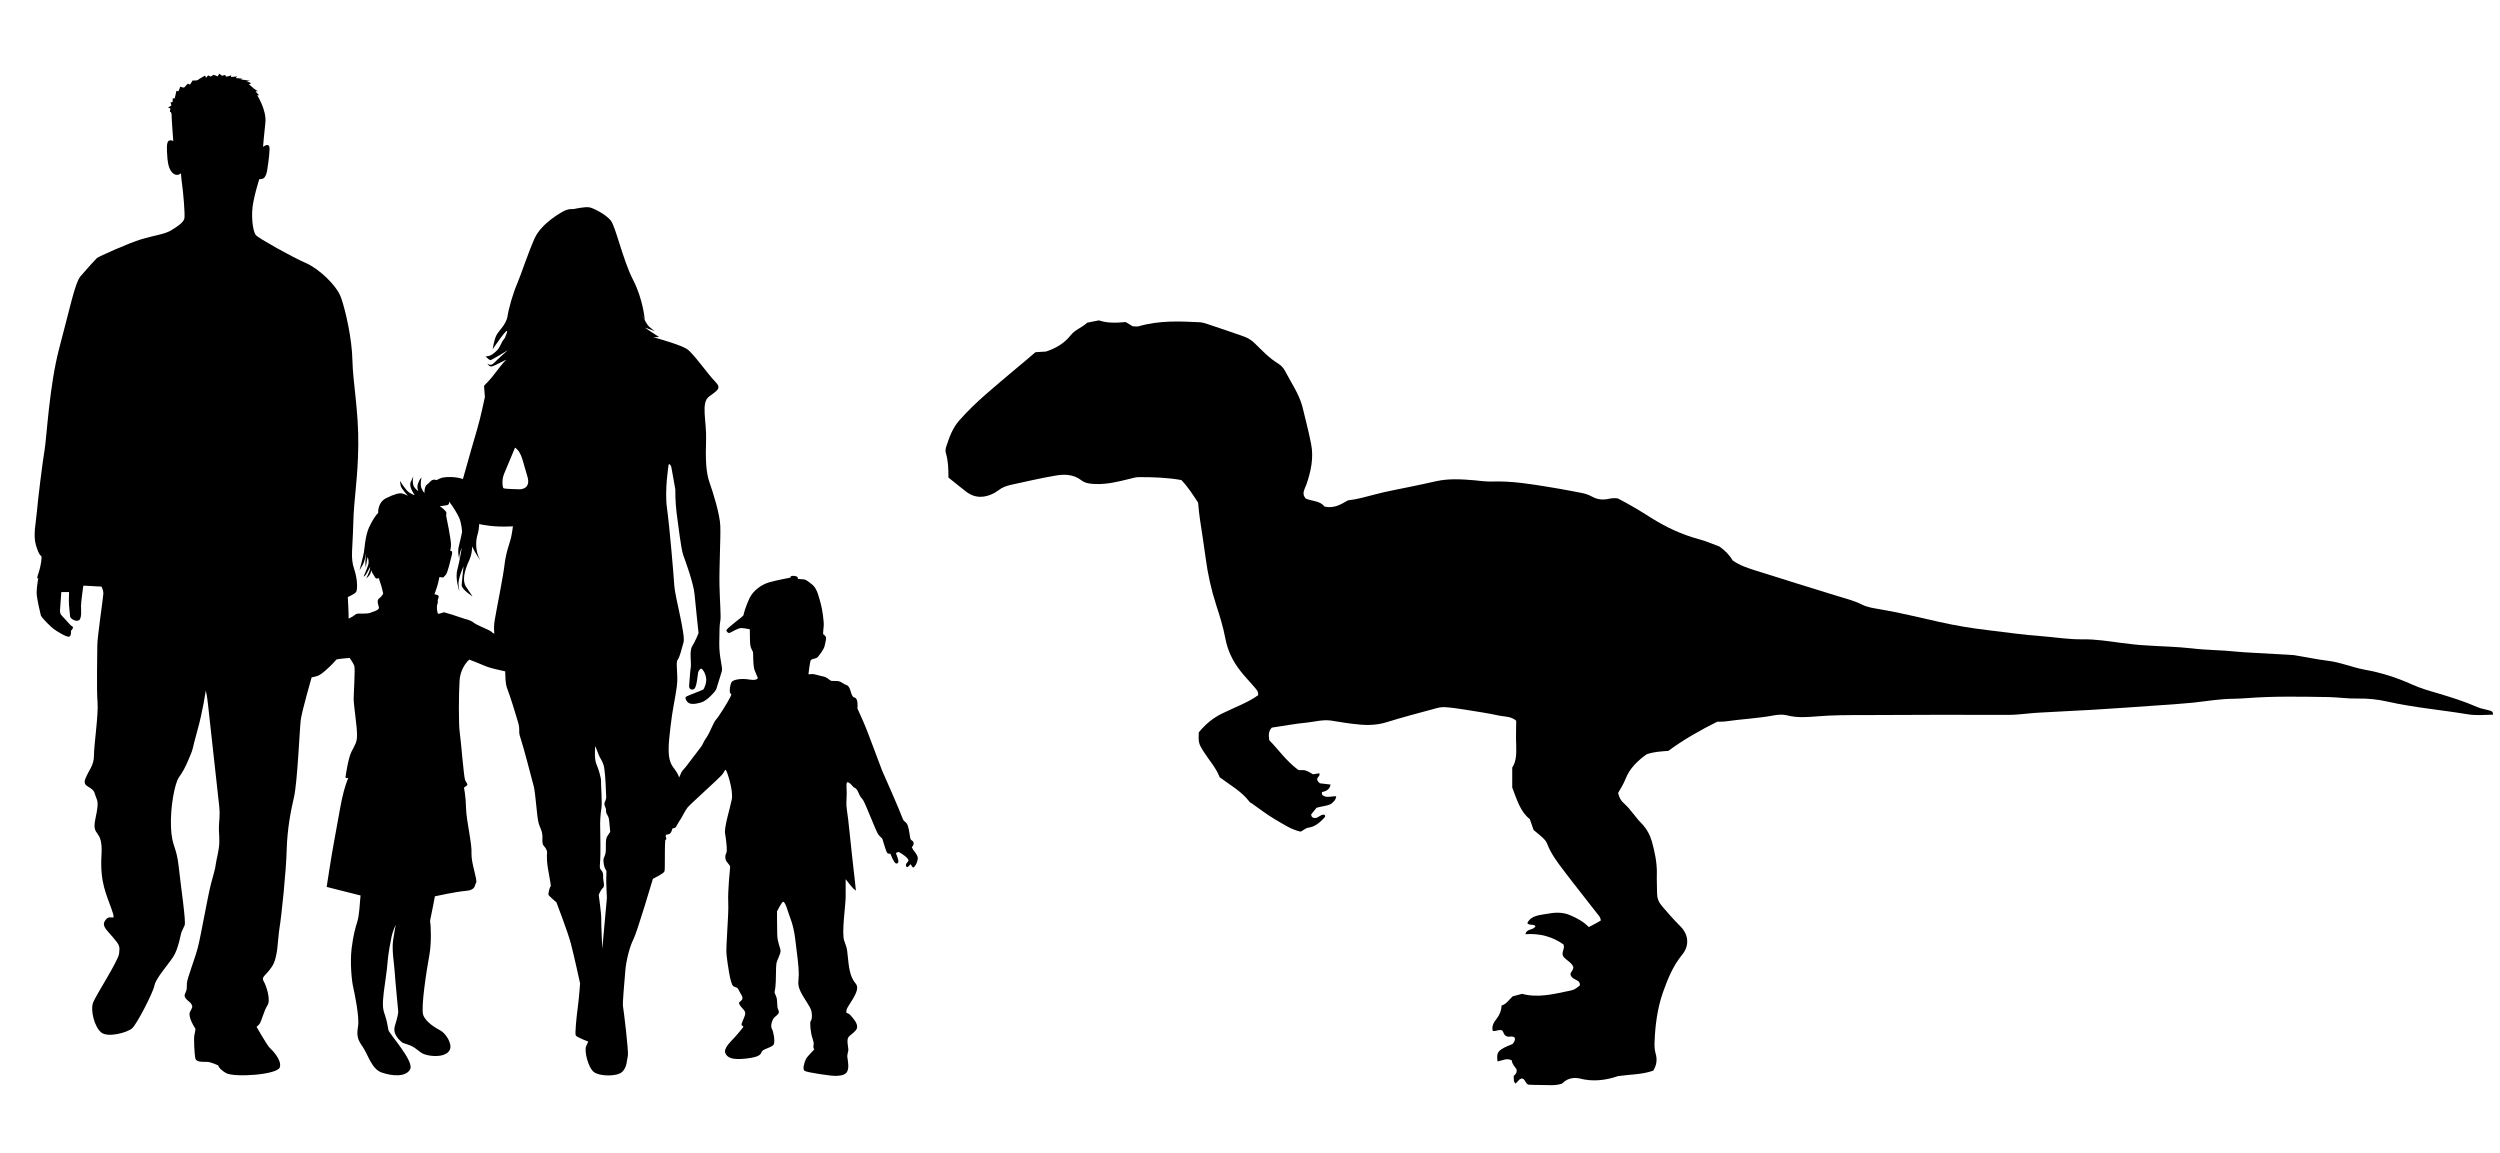
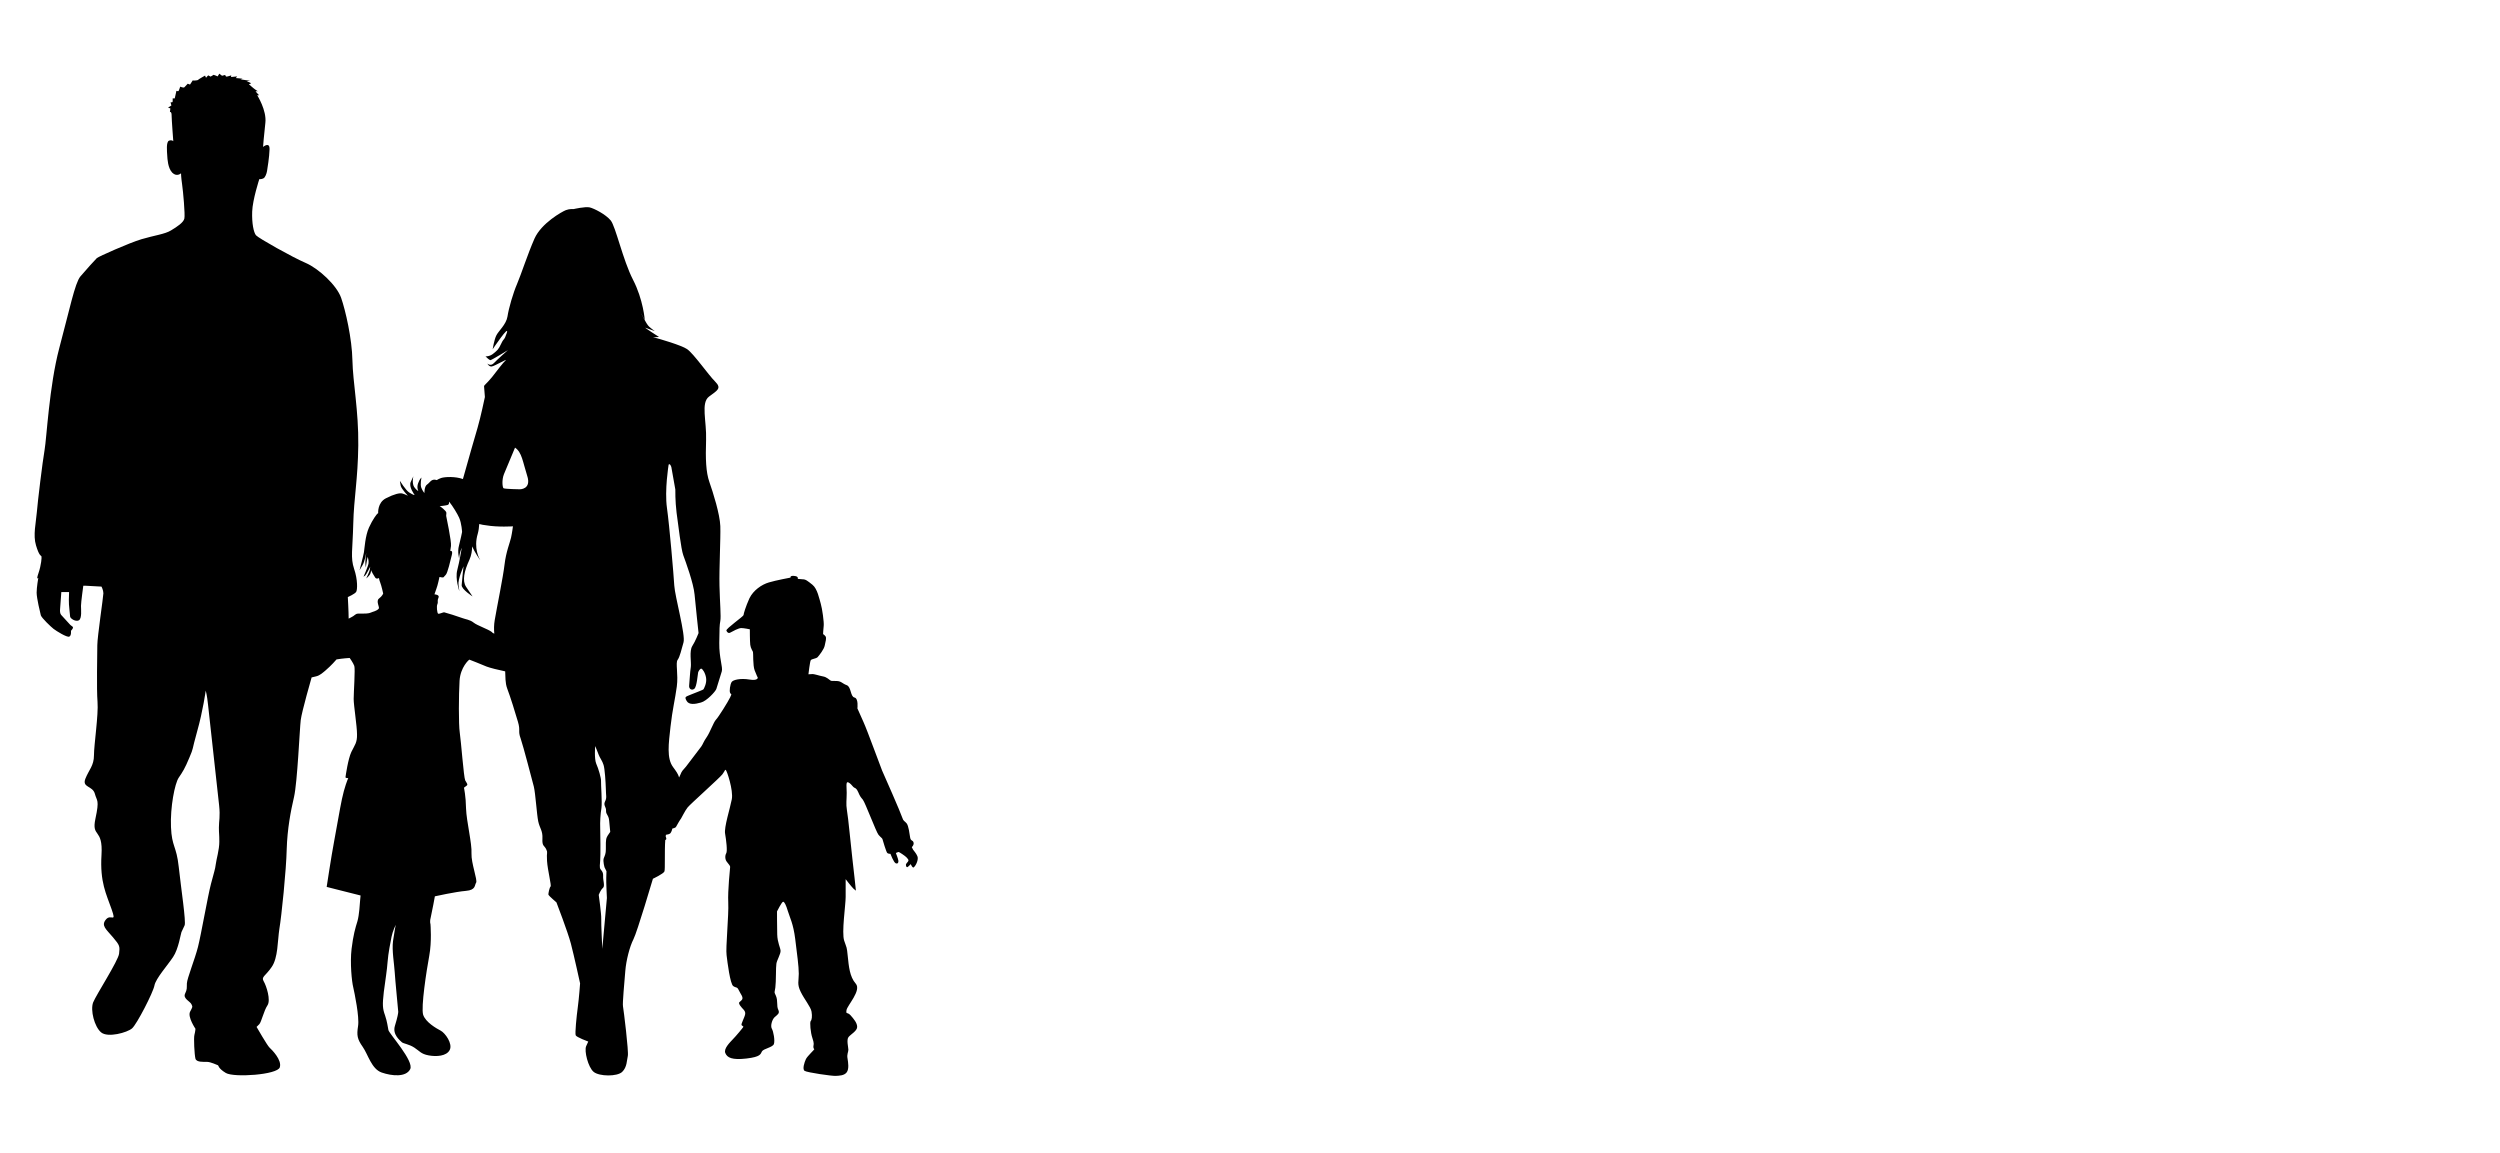
<svg xmlns="http://www.w3.org/2000/svg" id="Layer_1" viewBox="0 0 1194.6 550.8">
  <g id="utahraptor-">
    <path d="M438.4,409.2c-.6-1.5-1.8-2.7-2.1-3.2-.3-.5-.6-1.2-.6-1.2,0,0,1.2-1.1,.8-2.3-.4-1.2-1.3-.5-1.6-2.3-.3-1.7-.7-5.6-1.7-6.8-1-1.2-1.5-.9-2.1-2.8-.6-2-8.8-20.7-9.6-22.4-.7-1.6-7.1-19.3-8.9-23.2-1.8-4-2.9-6.5-2.9-6.5,0,0,.6-4.8-1.4-5.2-2-.4-1.5-5.1-3.7-5.9s-2.5-1.9-4.8-2-2.3,.1-2.9-.2c-.6-.3-1.8-1.7-3.7-2-1.8-.3-4-1.2-5.2-1.1s-1.7,.1-1.7,.1c0,0,.7-6,1.1-6.7s2.5-.7,3.3-1.5c.8-.9,3.1-3.8,3.4-5.6,.4-1.8,.9-3.5,.4-4.3-.6-.8-1.2-1.1-1.2-1.1,0,0,.1-2.3,.3-4,.2-1.6-.7-8.2-1.4-10.5-.7-2.3-1.6-7.2-4-9.1s-3.2-2.6-4.7-2.6c-1.5-.1-2.3-.2-2.3-.2,0,0,.4-1-1-1.3s-2.4-.1-2.4,.3l-.1,.4s-7,1.3-10.3,2.3c-3.4,1-7.4,3.7-9.3,7.6-1.8,4-2.8,7.4-2.8,8s-8.5,6.5-8.2,7.4,1.1,1.5,2,.9c.9-.5,3.8-2.1,5.1-2.1s4.1,.6,4.1,.6c0,0,0,5.7,.2,7.4,.2,1.7,1.2,3,1.3,3.4,.2,.4-.1,6.5,.8,8.8,.9,2.4,1.5,3.5,1.5,3.5,0,0,.1,1.6-4,.9-4.2-.7-7.8,.1-8.5,1.2s-1.2,4.4-.7,5.2c.4,.9,1,0,0,2.1s-5.6,9.5-6.8,10.7c-1.2,1.3-2.8,6-4.4,8.3s-1.7,3.2-2.6,4.5c-1,1.3-5.6,7.4-7.3,9.6-1.8,2.2-1.8,1.7-2.7,3.9-.2,.4-.4,.9-.6,1.3-.4-1.6-1.5-3.1-2.9-5-3.1-4.2-2.1-11.2-1.2-19.3,.9-8.1,2.2-13.1,3-19.1,.8-5.9-.7-11.4,.4-12.8,1.1-1.5,1.8-4.9,2.8-8.3,1.1-3.4-4.1-22-4.4-27.2s-2.3-28.6-3.5-37.1,.8-20.7,.8-20.7c.7-.8,1.3,1.2,1.3,1.2l1.9,10.7s-.1,5.5,.6,11.1c.8,5.6,2.1,17.3,3.2,20.3s4.9,13.3,5.4,18.8,1.9,18.4,1.9,18.4c0,0-1.5,3.9-3,6.2-1.5,2.4-.4,7.7-.7,10-.4,2.3-.6,7.2-.8,8.9-.2,1.6,1.3,2.5,2.5,1.5s1.6-7,1.8-7.8c.2-.7,1-1.9,1.5-1.8,.5,0,1.9,1.9,2.3,4.4,.4,2.6-1,5-1.2,5.4s-3.5,1.5-6.1,2.6-3.1,1-2,3,4,1.6,6.8,.8c2.8-.7,7-5.3,7.4-6.5,.4-1.3,2-6.4,2.6-8.4s-1.3-6.4-1.2-13.6c.1-7.1,.1-8.4,.5-10.5s-.2-8.5-.4-16.8c-.2-8.3,.6-22.7,.4-28.5-.2-5.7-3.5-16.2-5.2-21s-1.9-11.2-1.6-20.2-2.6-17.7,1.4-20.7,6.2-3.9,2.9-7.2c-3.3-3.3-10.2-13.3-13.4-15.5-2.6-1.8-13.1-4.9-16.3-5.7,1.2,.1,2.9-.1,2.9-.1,0,0-7.2-4.6-6.5-4.4,.6,.2,4.5,1.6,4.5,1.6,0,0-1.5-1-2.8-2.2s-4-6.8-4-6.8l2,3.7s-.7-9.7-5.6-19.2-8.3-25.5-10.7-28.4c-2.4-2.9-7.9-5.7-10-6.2s-7.7,.8-7.7,.8c0,0-1.9-.2-3.7,.5-1.8,.7-11.7,6.2-15,13.6-3.3,7.5-6.4,17.2-8.3,21.6-1.9,4.4-4,11.6-4.6,15.6-.6,3.9-4.4,7-5.4,9.2-1,2.1-1.7,6.5-1.7,6.5,0,0,8.1-12.1,6.8-7.9-1.4,4.1-1.3,2.2-2.7,5.2s-1.9,3.2-3.7,4.7c-1.7,1.5-3.8,1.4-3.8,1.4,0,0,1.7,1.7,2.3,1.8,.6,0,8.4-4.8,8.4-4.8,0,0-5.1,4.5-6.7,6.2-1.6,1.7-3.1,.2-3.1,.2,0,0,.7,1.6,2.1,1.4,1.4-.2,8-4.1,6.6-2.9-1.3,1.2-3.7,4.4-6.5,8-2.9,3.5-3.8,3.8-3.8,4.4s.4,5.1,.4,5.1c0,0-2,9.6-3.5,14.7-1,3.5-4.4,15-7,24.5-3.6-1.3-8.5-1.1-10.4-.5-.8,.3-1.5,.6-2.1,1-2.6-.9-3.3,1.3-4.6,2.1-1.4,.9-1.3,4.1-1.3,4.1,0,0-.9-1-1.5-2.6s.1-4.8,.1-4.8c0,0-.8,.5-1.6,2.7s.1,3.7,.1,3.7c0,0-.8-.2-2-1.9-1.1-1.7-.5-4.8-.4-5,0-.2,0,0-1.2,2.5-1.2,2.4,1.8,6.2,1.8,6.3,0,.2-1-.2-2.6-1.2s-4.4-5.5-4.4-5.5c0,0,0,.8,.4,2.4,.4,1.5,3.4,4.7,3.4,4.7,0,0-1.5-.8-2.7-1.1s-3.7,.2-7.8,2.3-3.7,7.1-3.7,7.1l-.3,.2c-.3,.2-2.3,2.7-4.1,6.7s-2.1,10-2.4,11.8c-.3,1.8-2.1,8.6-2.1,8.6,0,0,.3-.6,1.4-2.4,1.1-1.7,1.7-5.6,1.8-5.9,0,.1-.1,.7-.3,2.7-.3,2.3,.1,4.3,.1,4.3l.2-1.5c.2-1.5,.7-3.6,.7-3.6,0,0,.6,1.7,.4,3.1-.2,1.4-2.4,6.4-2.4,6.4,0,0,.3-.2,.8-.6s2.4-4.2,2.4-4.2c0,0-.1,.8-.2,1.5-.1,.7-1.7,4.1-1.7,4.1,0,0,1.6-1.3,2-2.4s.3-1.7,.3-1.7l.1,.4c.1,.4,1.3,2.4,1.9,3.3,.6,.9,1.8,.2,1.8,.2,0,0,0,.7,.6,2.2s1.4,5.2,1.4,5.2c0,0-.4,1.2-2,2.4-1.6,1.2,.4,4.2-.1,4.8-.4,.6-1.6,1.2-3,1.6-1.4,.5-1.4,.8-4.8,.8-3.4-.1-2.8,.1-4.4,1.2-.4,.3-1.3,.7-2.2,1.2,0-3.3-.4-10.3-.4-10.3,0,0,3.4-1.5,4-2.5s.8-5.7-1-11c-1.8-5.4-.7-9-.4-21.5s2.2-21.1,2.4-37.5-2.6-30.2-2.8-40.6c-.2-10.4-3.3-23.9-5.4-29.9-2.1-6-10.7-14-17-16.7s-22.5-11.8-23.7-13.2c-1.1-1.4-2-5.7-1.8-11.3,.2-5.7,3.4-15.5,3.4-15.5,0,0,1.1,.1,2-.4,.8-.4,1.5-2.2,1.7-3.5s1.1-6.6,1.2-10.4-3.1-1.1-3.1-1.1c0,0,.4-5.5,1.1-11.5s-3.9-13.2-3.9-13.2c0,0,1,.1,.8-.1-.3-.2-1.6-1.8-1.6-1.8h1.1l-1.2-.8c-.9-.6-3.1-2.6-3.1-2.6,0,0,1.1-.2,1-.4-.1-.3-2-1-2-1l1.6-.2-4.6-.7s1.1-.2,.9-.3-3.1-.3-3.1-.3l.6-.8-2.9,.3,.1-.8s-2,.7-2.4,.6c-.3-.1-.5-.8-.5-.8l-1.5,.4-1.3-1-.8,1.3s-2-.9-2.1-.7-1.3,.8-1.3,.8l-1.1-.6s-1,1-1,1.1c-.1,.2-.5-1-.5-1,0,0-3.4,1.9-3.4,2.1-.1,.2-1.8,.3-2,.3-.2-.1-.5-.1-.5-.1l-1.3,2-1.1-.4s-1.2,1.3-1.6,1.7-2-.3-2-.3c0,0-.6,1.9-.8,2.1-.2,.2-1-.1-1-.1l-.8,3.6h-1s.1,1.7-.1,1.8-.9,.1-.9,.1l.4,1.5-1.6,1,1.1,.4-.2,1.7s.8-.3,.8,1.6,.8,12.4,.8,12.4c0,0-.5-.8-2-.3s-1,5.2-.9,7,.3,6.1,2.4,8.3c2.2,2.2,4.2,.3,4.2,.3,0,0,0,1.8,.5,5.2,.5,3.4,1.5,14.5,1.1,16.4s-3.4,3.9-6.4,5.7c-2.9,1.8-8.1,2.4-14.1,4.2-6,1.8-20.5,8.3-21.3,9-.8,.8-5.3,5.7-7.9,8.8-2.6,3.1-5.2,16-10.1,34.3-4.8,18.2-6,42.9-7,48.6-1,5.7-3.3,24.7-3.7,29.7-.4,5-1.9,11-.4,15.9,1.5,5,2.3,4.8,2.6,5.2,.2,.4-.1,4.2-1.4,8s-.1,2.3-.1,2.3c0,0-.8,4.5-.8,7.1s1.7,9.6,2,10.8c.4,1.3,4.8,5.5,6.1,6.5s6.4,4.2,7.5,3.7c1.1-.5,.8-2.8,.8-2.8,0,0,.5-.4,.9-1.2,.4-.8-.8-1.1-1.3-1.7-.5-.5-3.8-4.1-4.3-4.7s-.6-1.7-.5-2.7,.6-8.2,.6-8.2h3.7s0,1.5-.1,3.8,.6,7,.6,7.9,2.7,2.7,4.2,1.8c1.5-.9,1-5.2,1-6.9s1.1-9.6,1.1-9.6h1.4l7.3,.4s.9,1.7,.9,3.2-2.9,20.9-2.9,24.8-.4,21,.1,27.1-1.7,20.5-1.7,25.5-2.4,6.9-4.1,11.2c-1.7,4.3,3.4,3.3,4.5,7.1,1,3.8,2.3,2.7,.3,12s3.7,4.2,2.9,17.3c-.8,13.1,2.3,18.7,4.8,25.9,2.5,7.1-.3,2-2.7,5-2.4,2.9,.1,4.6,3.4,8.5,3.3,3.9,3.3,4.3,2.9,7.8-.4,3.4-10.9,19.6-12.4,23.3-1.4,3.7,.6,11.6,3.8,14.3,3.2,2.7,12.5,.1,14.8-1.9,2.3-2,10.1-17.2,10.7-20.5s6.4-9.8,8.9-13.6c2.6-3.8,3.7-11.3,4-11.9,.2-.5,.8-1.6,1.5-3.2,.8-1.5-1.7-17.8-2.8-28-1.1-10.2-3.3-9.4-3.7-19-.4-9.5,1.8-20.8,3.7-23.6,1.9-2.8,2.9-4.3,5.1-9.6,2.2-5.2,.9-2.5,3.7-12.5,2.8-9.9,4.1-19.5,4.1-19.5,0,0,.6,1.9,1.1,6.7,.5,4.8,4.7,42.7,5.3,48.1,.6,5.5-.1,7.4-.1,10.6s.2,2.9,.2,6.8-1.4,8.3-1.7,10.8c-.3,2.5-.8,3.6-2.3,9.4-1.5,5.7-4.7,24.2-6.2,30.1s-5.2,15-5.3,17.4c-.1,2.4,.2,2.7-.9,5-1,2.3,2.5,3.6,3.1,5,.6,1.3,.6,1.1-.7,3.6-1.2,2.5,2.6,8.1,2.6,8.1,0,0-.1,1.4-.5,2.9-.4,1.4,0,9.6,.5,11.4,.5,1.7,3.7,1.5,5.5,1.5s4.8,1.5,5.2,1.6c.4,.1,0,1.4,3.8,3.7,3.8,2.3,24.7,.9,25.8-2.7,1.1-3.5-3.8-8.4-4.9-9.4-1.1-1-6.2-9.9-6.2-9.9l1.3-1.3c1-1,2.2-6.5,3.9-9s-.5-9.3-1.8-11.5,.8-2.4,3.8-6.8c3.1-4.4,2.8-12.5,3.7-18.3,1-5.8,3.3-28.2,3.5-38,.3-9.8,1.9-18.1,3.5-25s2.7-32.6,3.2-36.7,5.2-20.4,5.2-20.4c0,0,.3-.1,2.1-.5,1.9-.4,3.5-2,4.4-2.7,.6-.5,3.2-2.8,5.4-5.4,2.8-.5,6.3-.7,6.3-.7,0,0,1.7,2.4,2.2,3.8s-.3,12.7-.3,15.8,1.6,12.9,1.6,16.9c.1,4-1.1,5.1-2.7,8.4-1.6,3.4-2.7,11.3-2.8,12s1.4,.4,1.3,.6c-.2,.2-1.9,4.6-3,9.9-1.1,5.2-2.3,12.6-3.7,20s-3.6,22-3.6,22c0,0,.3,.1,5.1,1.3,4.7,1.2,11.1,2.8,11.1,2.8l-.2,2.1c-.2,2.1-.4,7-1.3,10.2-1,3.2-2,6.6-2.8,13.2-.8,6.7,.1,15.7,.8,18.4,.6,2.7,3,14.1,2.3,18.5s-.4,6.2,2.2,9.9c2.6,3.7,4.2,10.6,9.1,12.3,4.9,1.7,11.6,2.3,13.6-1.6,2-3.8-10-16.9-10.4-18.7-.4-1.8-.5-3.7-1.6-7-1.2-3.3-1.3-5-.6-11.2,.8-6.2,1.5-10.2,1.8-14.3,.3-4.2,1.4-9.5,1.9-12.1s2-5.7,2-5.7c0,0-.7,3.5-1.3,7.8-.6,4.4,.6,11.1,.8,14.7s1.7,18.7,1.7,19.1c0,.5-.3,2.5-1.6,6.7s2.6,7.1,3.3,7.8c.7,.7,3.4,.9,6,2.6s3.1,3,6.8,3.7,8.6,.4,10.1-2.6-2.2-8.1-4.3-9.2-7.2-4-8.4-7.6c-1.1-3.6,1.6-21.1,2.9-28.1,1.3-7,.6-15,.6-15.2s-.5-1.1,.2-3.6c.6-2.5,1.9-9.7,1.9-9.7,0,0,9.9-2.2,14.8-2.6,4.9-.4,4.1-2.8,4.9-3.9,.8-1.2-2.4-9.4-2.2-14,.3-4.6-2.4-15.4-2.6-21.4-.1-6.1-1-10-1-10,0,0,.7-.5,1.3-1,.7-.5,.1-1.1-.7-2.5-.7-1.4-2-18.9-2.6-22.8s-.5-18.3-.1-24.8,4.5-10.1,4.7-10.1,6,2.4,8.2,3.3c1.5,.6,5.9,1.7,8.9,2.3,.2,2.6-.1,5.3,1,8.3,1.5,3.9,3.8,11.4,5.1,15.8s-.1,4.2,1.3,8c1.3,3.8,5.4,19.6,6.3,23,.8,3.4,1.4,13.3,2.1,16.6,.7,3.3,2.2,4.4,2,8.2-.2,3.8,.9,3.2,1.8,5.1,.9,1.8,.1,1.1,.4,5.6s2.2,11.8,1.7,12.2c-.5,.4-1.2,3.5-1,4s3.8,3.6,3.8,3.6c0,0,5.4,14,6.9,19.7s4.4,19,4.4,19c0,0-.5,7-1.1,11.4s-1.4,12.5-1,13.4c.3,.9,6,3,6,3l-1,2.2c-1,2.2,.9,10.1,3.6,12.3,2.7,2.2,11.2,2.3,13.6,0s2.2-5.6,2.7-7.6-2-22.1-2.3-23.7c-.3-1.5,.7-11.8,1.1-16.9s2.1-11.7,3.9-15.2,9.3-28.9,9.3-28.9c0,0,5.1-2.4,5.5-3.5,.4-.9,0-9.8,.4-15,.3-.1,.5-.3,.5-.7,0-.3-.2-.7-.3-1,0-.3,.1-.5,.1-.7v-.1c.7-.1,1.8-.3,2.2-.8,.6-.8,.9-2.2,.9-2.2,0,0,1.5-.2,1.8-.9,.3-.6,2.1-3.7,2.3-3.8,.2-.2,1.9-3.8,3.2-5.4,1.3-1.6,15.2-14,16.6-15.8,1.3-1.8,1.2-2.3,1.6-2.1,.5,.2,3.7,9.7,2.9,14-.8,4.3-3.8,13.5-3.2,16.5,.5,2.9,1.2,8.4,.5,9.4-.6,1-.6,3,.4,4.1,1,1.2,1.6,2,1.5,2.4,0,.4-1.2,11.2-.9,17,.3,5.9-1.3,21.7-.8,25.1,.4,3.4,1.7,13.8,3.2,14.8s1.8,.2,2.6,1.9c.8,1.8,2.5,3.5,1.5,4.7s-1.9,.9-.9,2.6c1.1,1.7,2.7,2.4,2.5,4.1-.2,1.6-2.2,4.9-1.7,5.4s.9,.5,.8,.8-3.6,4.5-5,5.9c-1.4,1.5-4.5,4.5-3.6,6.6,.9,2.2,3.2,3.4,10.1,2.6,6.8-.8,6.7-2.1,7.4-3.4,.7-1.3,5.1-1.9,5.7-3.5s-.2-6.1-1-7.4c-.7-1.3,.1-4.2,1.3-5.4,1.3-1.2,2.7-1.8,1.8-3.6-.9-1.8-.1-4.3-1.1-6.6-1-2.3-.7-1.1-.3-4,.4-2.9,.2-9.8,.5-11.4,.2-1.6,2.1-4.7,2-6.2s-1.5-3.9-1.6-7.8-.1-11-.1-11c0,0,2.3-4.6,2.9-4.6,.6-.1,1.4,1.5,2.3,4.5s2.6,6,3.5,13.3,1.7,13,1.7,16.6-.9,4.9,.9,8.6,4.8,7.2,5.2,9.5c.4,2.3,.1,4-.4,4.5s-.1,5.5,.8,8.1,.6,3.1,.5,3.8c-.1,.7,.1,1.3,.4,1.5,.3,.1-3.3,3.3-4,4.8s-1.8,4.8-.6,5.6c1.2,.8,13.1,2.5,14.8,2.4,1.7-.1,4.1-.1,5.3-1.7,1.2-1.6,.7-4.7,.4-6.6-.4-2,.4-3.1,.4-4.2s-1-4.8,.1-6.1c1.1-1.3,4.1-2.9,4.1-4.8s-1.6-3.8-3.2-5.6c-1.6-1.7-2.2-.2-1.9-2.4,.3-2.2,7.3-9.5,4.4-12.7-2.9-3.3-3.3-8.3-3.8-13.1-.5-4.8-.4-3.5-1.7-7.4-1.3-3.9,.7-17,.7-20.9v-8.5s2.6,3.4,3.7,4.5l1.2,1s-1.2-11.5-1.7-15.4-2-20.1-2.6-23.1c-.5-3-.1-4.8-.1-8.3s-.7-6.2,1.5-4.5c.8,.6,1.5,1.7,2,2s1.2,.3,2,2.2c.8,1.9,1.1,2.3,2.2,3.6,1.1,1.3,6.4,15.5,7.5,16.8s1.8,1.6,1.9,2.1c.1,.4,1.8,6.2,2.3,6.6,.4,.4,1.5,.4,1.5,.4,0,0,1.5,4,2.5,4.5,1,.4,1.4-.3,1.3-1.2-.1-.9-1.2-3.7-1.2-3.7,0,0,1-.5,1.3-.5s3,1.8,3.7,2.5,1.1,1.2,1,1.7-1.2,1.3-1.2,1.9c0,.7,.3,1.4,.8,1.1s1.5-1.4,1.5-1.4c0,0,1,2.4,1.6,1.4,1-.9,2.2-3.7,1.6-5.1ZM240.8,226.6c1.1-2.7,5.3-12.7,5.3-12.7,3.3,2.2,3.7,6.8,5.8,13.4,2.2,6.6-3.5,6.5-3.5,6.5,0,0-7.1-.1-7.8-.5-.5-.4-.9-3.9,.2-6.7Zm-14.5,70.9c-1.7-1.4-4-1.6-5.5-2.2s-7.9-2.6-8.5-2.7-2.6,1-3,.6-.8-3.4-.3-4.5c.5-1.2-.2-1.4,.5-3,.8-1.6-1.9-1.7-1.9-1.7,0,0,.4-1.2,.9-2.6,.6-1.4,1.5-5.7,1.5-5.7l1.1,.2c1.1,.2,.8-.2,1.8-1.1,1-.8,2.4-7.3,3-9.6,.6-2.4-.7-1.9-.7-1.9,0,0-.1-.3,.3-2.4,.3-2.1-2.3-14.4-2.3-14.4,0,0,0-.4,.1-1.4s-3.2-3.3-3.2-3.3c0,0,.6,.1,2.9-.3,1.4-.2,1.6-.5,1.6-1.8,1.8,2.2,4,5.9,4.8,7.7,1.2,2.7,1.4,6.8,1.4,6.8,0,0-.7,3.6-1.5,6.6-.8,2.9,.1,6.1,.1,6.1l.1-1.2c.1-1.2,1.1-4.2,1.1-3.7-.1,.5-1,6.2-2.1,10.4-1.1,4.2,1,10.1,1,10.1l-.4-2.9c-.4-2.9,2.4-9,2.4-9,0,0-.8,7-.9,9-.1,2,5.2,5.4,5.2,5.4,0,0-1.2-1.7-3.1-4.6-1.9-2.9-.9-7.5,1.6-12.9,1-2.2,1.3-4.6,1.3-6.4,1.2,2.7,3.4,6,3.9,6.6-.5-.8-3.3-5.7-1.2-12.7,.4-1.4,.6-3,.7-4.6,1.1,.3,2.2,.5,3.2,.6,5.8,1,12.9,.5,12.9,.5,0,0-.4,3.2-.9,5.4-.5,2.3-2.4,6.8-3.1,12.8-.7,6.1-3.6,20.1-4.7,26.6-.4,2.3-.4,4.5-.2,6.5-.5-.2-.9-.4-1.2-.8-1.8-1.4-7-3.1-8.7-4.5Zm63.6,102.7c-.5,1.2-.4,3.5-.4,5.6s-.4,2.8-1,4.3c-.5,1.5,.4,4.4,.4,4.4l.9,1.8s0,1.3-.1,3.1c-.1,1.8,.3,9.7,.3,9.7l-2.2,24.3s-.6-12.3-.5-14.4-1.2-11.4-1.2-11.4c0,0,.9-2.4,2-3.3s0-3.6,.1-5.6-.7-2.6-1.3-3.4c-.5-.8-.2-2.6-.1-4.2,.2-1.6,.1-13.5,0-15.7s.1-6.7,.6-9.3c.4-2.7-.3-11.6-.2-12.9,.1-1.3-1.2-5.9-2.3-8.3-1-2.4-.5-8.4-.5-8.4,0,0,1.3,3,1.7,4.2,.4,1.2,1.8,3,2.3,4.8,.6,1.8,1,8.1,1.1,11.4,0,3.3,.6,4.2-.4,6.1-.9,1.9,.6,2.5,.5,4.4s1.3,2,1.5,4.9c.2,3,.5,4.5,.5,5.2-.3,.6-1.2,1.5-1.7,2.7Z" />
-     <path d="M746.4,517.8c-2.3,.8-4.6,.8-6.9,.7-3-.1-6.1,0-9.1-.2-1.6-.5-1.5-2.7-3.2-3-.3,.2-.9,.3-1.2,.6-.6,.6-1.2,1.3-1.8,1.9-1.1-1-.8-2.4-.9-3.7,.9-.7,1.6-1.5,1.4-3.1-.8-1.2-2.2-2.5-2.3-4.3-2.4-1.3-4.6,.1-6.8,.5-.7-4.5,.2-5.6,7.1-8.3,.8-.8,1.3-1.7,1.2-2.9-1.1-1.4-2.8-.2-3.9-.8-1.5-.5-1.5-2.1-2.2-2.8-1.6-.7-3,.6-4.5,.2-.6-2.3,.5-4.1,1.7-5.6,1.5-1.9,2.4-4,2.5-6.5,2.3-.7,3.5-2.7,5.3-4.4,1.3-.3,2.9-.8,4.5-1.2,7.4,2,14.7,.2,21.9-1.3,3.1-.6,3.1-.7,5.7-2.7,.2-1-.3-1.8-1.1-2.3-1.2-.7-2.7-1.1-3.3-2.7-.4-1.4,1.4-2,1.3-3.8-.8-2.3-3.7-3.4-4.9-5.2-.9-2.1,1-3.5,.2-5.6-5.2-3.7-11.3-5.4-18.2-4.9,.6-2.8,3.9-1.8,4.8-3.8-1-1.3-2.8-.1-3.9-1.5,1.8-3.7,5.9-3.8,9.2-4.4,3.6-.7,7.6-1,11.2,.6,3.3,1.4,6.5,3.1,9,5.7,2.2-1.1,3.9-2.1,5.7-3.1,0-1.8-1.4-2.8-2.3-4.1-5-6.5-10.1-12.8-15-19.3-3.2-4.2-6.4-8.3-8.3-13.3-.5-1.4-1.6-2.4-2.7-3.4-1.2-1.1-2.5-2.1-3.8-3.2-.5-1.5-1.1-3.1-1.8-5.2-4.4-3.4-6.1-9-8.4-15.1v-9.5c2-3,2-6.7,1.9-10.6-.2-4,0-7.9,0-11.8-2.4-2.1-5.3-1.9-7.9-2.4-5.5-1.2-11-2-16.6-2.9-3.2-.5-6.5-1-9.7-1.2-1.8-.1-3.6,.4-5.3,.9-7.5,2-15,4-22.4,6.3-5.4,1.7-10.7,1.5-16.1,.8-3.6-.4-7.2-1.1-10.7-1.6-3.8-.5-7.6,.6-11.4,1-5.6,.5-11.1,1.6-16.7,2.4-1.5,1.6-1.6,3.5-1.2,6,4.3,4.4,8,9.8,13.7,14.1,.8,.5,2.4-.1,3.7,.4,1.2,.4,2.3,1.1,3.5,1.8,1-.2,2-.3,3-.5,.6,1.3-1,1.8-1,2.8,0,.8,.5,1.3,1.3,2,1.5,.2,3.3,.4,5.1,.6-.4,2.5-2.3,3.2-4.1,3.6-.3,1.5,.6,1.8,1.5,2.1,1.7,.5,3.5-.2,5.3-.1-.2,1.9-1.4,2.7-2.4,3.6-2.2,1.2-4.6,1.1-7,1.9-.9,1.1-1.8,2.2-2.6,3.2,.1,1.2,.8,1.7,1.8,1.7,1.7,0,2.7-1.8,4.5-1.6,.9,.8,.1,1.3-.3,1.8-2,2.1-4.3,4-7.3,4.4-1.4,.2-2.2,1.2-3.7,1.9-4.4-.9-8.3-3.6-12.3-5.9-3.9-2.3-7.5-5.1-11.2-7.7-.3-.2-.7-.3-.9-.6-3.8-5.1-9.3-8-14.3-11.8-1.7-4.5-5.1-8.2-7.7-12.3-2.3-3.6-2.5-4.4-2.3-9.1,3-3.7,6.8-7,11.5-9.2,2.9-1.4,5.9-2.7,8.9-4.1,2.8-1.3,5.5-2.7,8-4.5,.2-2-1.1-3-2.1-4.2-2.1-2.5-4.4-4.8-6.4-7.4-3.6-4.6-6.1-9.7-7.2-15.6-1-5.3-2.6-10.5-4.3-15.7-2.4-7.4-4.1-15-5.1-22.7-.8-6.1-1.8-12.2-2.7-18.3-.4-2.5-.6-5-.9-8.1-2.3-3.5-4.8-7.5-8-10.8-6.8-1.2-13.5-1.4-20.2-1.4-1.7,0-3.2,.5-4.8,.9-5.3,1.3-10.5,2.6-16.1,2.4-2.4-.1-4.8-.3-6.7-1.8-3.8-2.9-8.2-3-12.5-2.2-7.1,1.2-14.2,2.9-21.2,4.4-2.1,.5-4.2,1.2-5.9,2.6-.6,.4-1.2,.8-1.8,1.2-4.7,2.5-9.3,2.8-13.7-.6-2.9-2.2-5.6-4.5-8.4-6.7,0-4.1-.1-7.9-1.2-11.6-.3-.8-.2-1.9,0-2.7,1.5-4.6,3-9.2,6.4-13,7.7-8.8,16.8-16,25.6-23.5,3.6-3,7.2-6,10.8-9.1,1.6-.1,3.3-.2,5-.3,4.6-1.5,8.8-3.9,11.9-7.9,2.1-2.6,5.4-3.6,7.8-5.9,1.8-.4,3.5-.7,5.6-1.1,4,1.4,8.4,1.2,12.8,.8,1,.6,2.1,1.3,3.3,2,.9,0,2.1,.3,3,0,9.6-2.8,19.4-2.4,29.2-1.9,1.2,.1,2.5,.5,3.7,.9,5.7,1.9,11.3,3.8,17,5.8,2.1,.7,3.9,1.8,5.5,3.4,3.5,3.4,6.8,7,11.1,9.6,1.3,.8,2.6,2.1,3.3,3.5,2.9,5.6,6.6,10.8,8.3,17,.6,2.3,1.1,4.6,1.7,6.9,.9,3.7,1.8,7.4,2.5,11.1,1.3,6.6-.1,13-2.2,19.2-.4,1-.9,2-1.2,3-.4,1.2-.4,2.5,.9,3.9,2.9,1.2,6.9,1,8.9,3.8,4.8,1,8-1.2,11.2-3,4.5-.5,8.6-1.7,12.8-2.8,5.9-1.6,12-2.6,18-3.9,3.7-.8,7.4-1.5,11.1-2.4,6.1-1.4,12.3-1,18.4-.5,2.9,.3,5.8,.7,8.7,.6,9.3-.3,18.4,1.2,27.5,2.7,3.6,.6,7.1,1.2,10.7,1.9,3.2,.7,6.4,.9,9.4,2.6,2.5,1.4,5.1,1.7,7.9,1.1,1.4-.3,2.9-.5,4.5-.2,5.3,2.7,10.6,5.9,15.8,9.2,7.1,4.5,14.6,8,22.7,10.2,3.5,.9,6.8,2.4,10.1,3.6,2.6,1.9,4.8,4.1,6.2,6.6,3.6,2.5,7.4,3.7,11.2,4.9,12.9,4.1,25.9,8.1,38.8,12.1,4,1.2,8,2.2,11.8,4.1,2.6,1.3,5.5,1.7,8.4,2.2,9.6,1.6,19.1,4,28.6,6.1,7.6,1.7,15.3,3,23,3.9,8.6,1,17.2,2.3,25.9,2.9,6.5,.5,13,1.6,19.5,1.5,6.2-.1,12.3,.9,18.4,1.7,4,.5,7.9,1,11.9,1.2,7.2,.5,14.5,.6,21.7,1.4,7.2,.9,14.5,.8,21.7,1.6,1.3,.1,2.5,.2,3.8,.3,7.6,.4,15.2,.9,22.8,1.3,.5,0,1.1,.1,1.6,.2,5,.8,10,1.9,15,2.5,6.2,.7,11.9,3.2,17.9,4.3,7.9,1.4,15.4,3.8,22.7,7.1,4,1.8,8.2,3,12.3,4.2,6.4,1.9,12.8,3.9,18.9,6.6,1.8,.8,3.8,1,5.7,1.6,.8,.2,1.8,.4,1.8,2-4.1,.1-8.3,.5-12.3-.2-12.7-2.1-25.5-3.2-38-6-4.7-1.1-9.6-1.6-14.6-1.5-4.5,.1-9-.6-13.6-.7-13.1-.2-26.1-.5-39.2,.5-2,.1-4,.3-6,.3-6.7,0-13.3,1.2-20,1.9-6.1,.6-12.3,1-18.4,1.4-9.4,.7-18.8,1.3-28.2,1.9-.5,0-1.1,.1-1.6,.1-8.1,.4-16.3,.9-24.4,1.3-5.1,.2-10.1,1.1-15.2,1.1-23.2-.1-46.5,0-69.7,.1-7.3,0-14.5,0-21.7,.6-4.8,.4-9.7,.8-14.6-.5-2-.5-4.4-.3-6.5,.1-7.5,1.4-15.1,1.7-22.6,2.8-1.3,.2-2.5,.1-4.2,.2-8,4-16,8.5-23.3,13.9-3.6,.3-7.1,.4-10.5,1.7-4.2,3.1-8,6.6-10,11.8-.9,2.3-2.3,4.5-3.5,6.6,.4,2,1.3,3.7,2.7,4.9,3.3,2.9,5.5,6.7,8.6,9.8,2.3,2.4,3.9,5.3,4.8,8.4,1.4,5.1,2.5,10.2,2.4,15.5-.1,3.1,.1,6.2,.1,9.3,0,2.3,.7,4.2,2.2,6,2.8,3.3,5.7,6.6,8.8,9.7,4.1,4,4.6,9.3,1,13.7-4.5,5.5-7,11.8-9.3,18.3-2.6,7.6-3.6,15.5-3.9,23.5-.1,1.8,0,3.6,.5,5.4,.8,2.7,.6,5.4-1.1,8.2-5.3,1.9-11.1,1.8-16.8,2.6-6.1,2.1-12.3,2.8-18.6,1.1-3.4-.6-6.1,.3-8.2,2.5Z" />
  </g>
</svg>